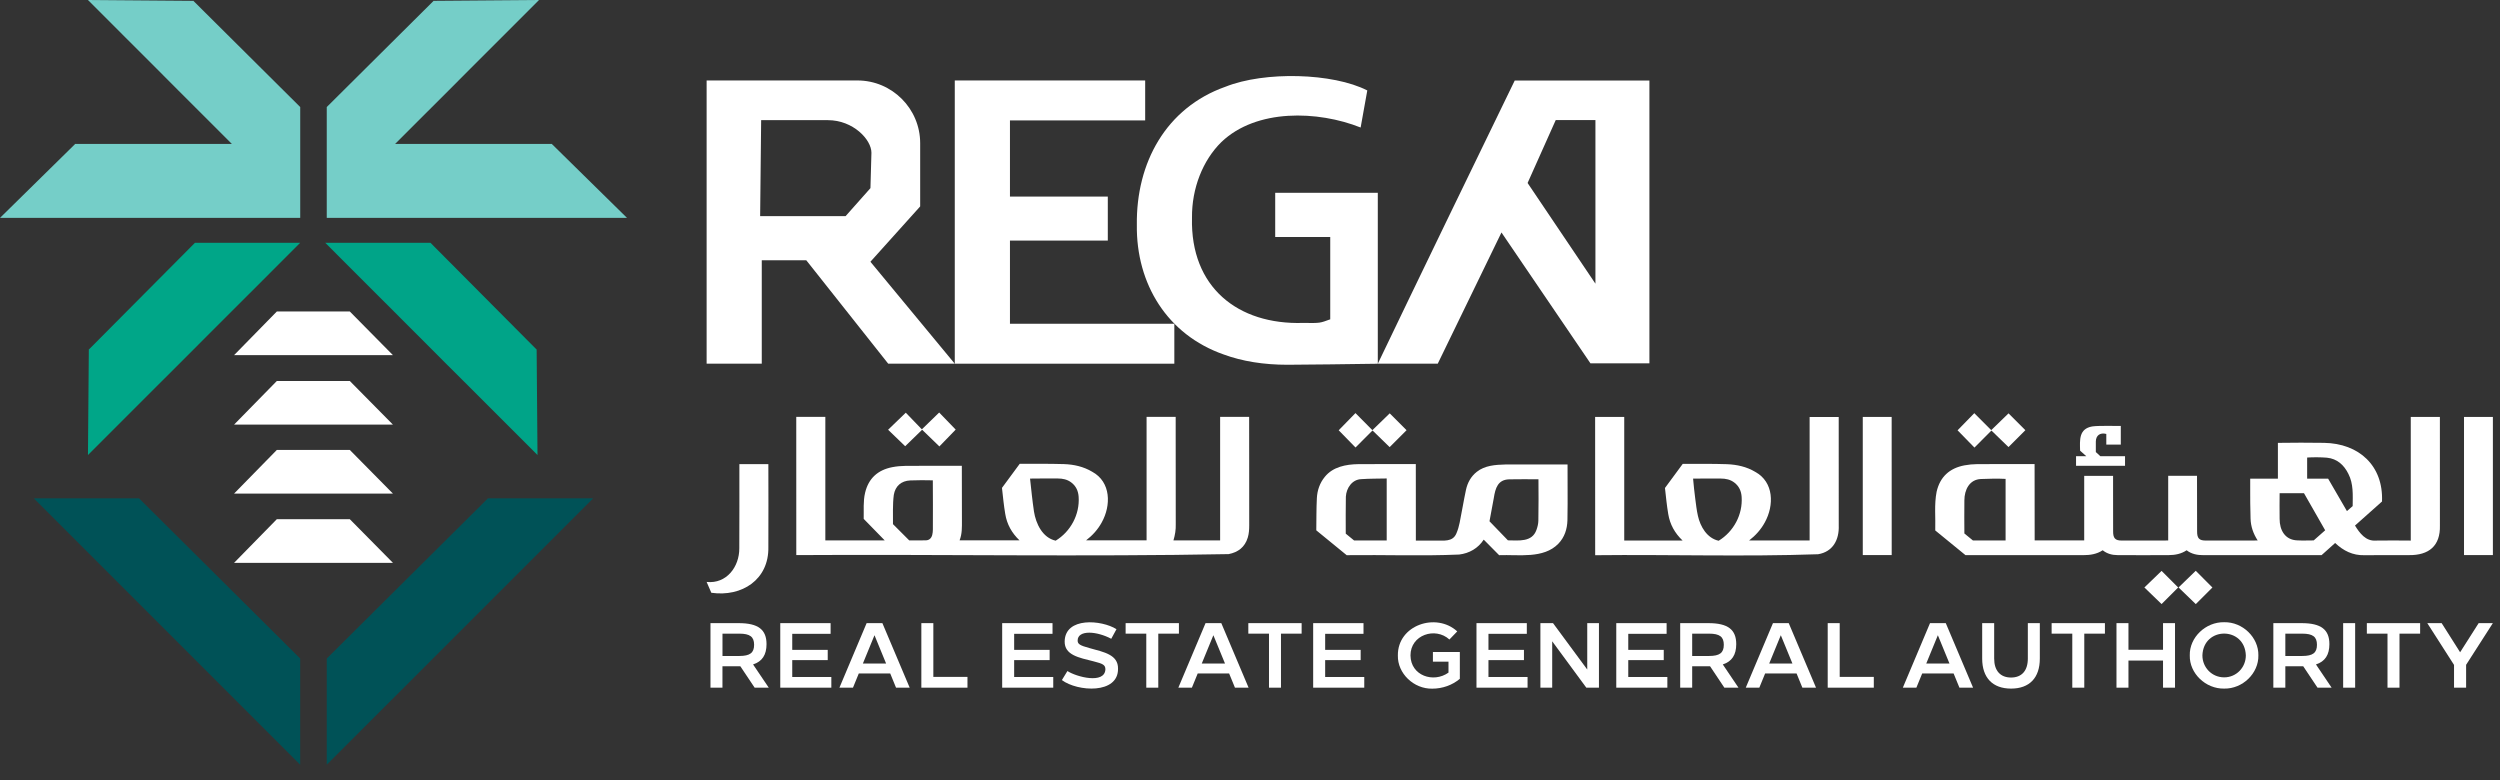
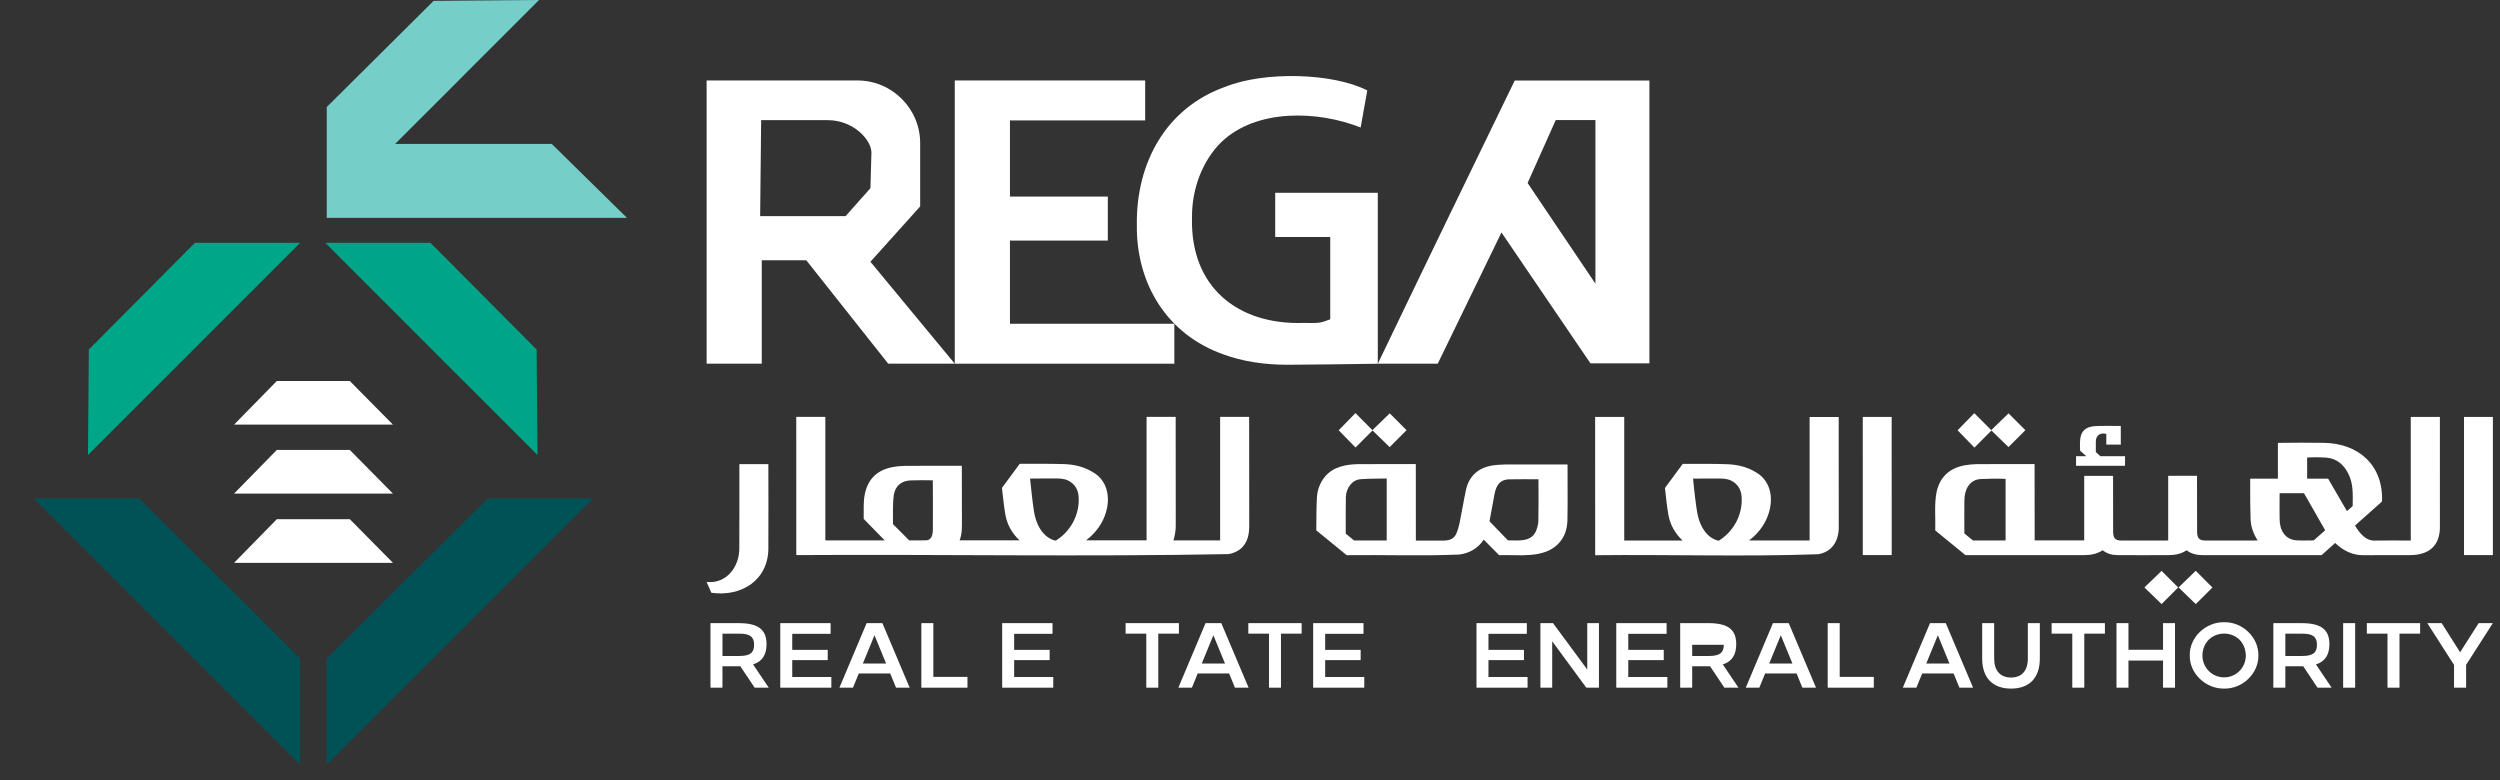
<svg xmlns="http://www.w3.org/2000/svg" width="157" height="49" viewBox="0 0 157 49" fill="none">
  <rect x="0" y="0" width="157" height="49" fill="#333333" stroke="none" />
  <g clip-path="url(#clip0_317_16)">
    <path d="M2.123 31.295L18.852 48.024V41.356L8.731 31.295H2.123Z" fill="#005257" />
    <path d="M20.52 41.356V48.024L37.25 31.295H30.643L20.52 41.356Z" fill="#005257" />
-     <path d="M18.854 13.683V13.33V9.05V9.038V6.722L12.13 0.04V0.054L5.523 0L7.901 2.379L9.822 4.298L11.225 5.707L13.145 7.623L14.554 9.032L14.562 9.038H4.701L4.712 9.05L-0 13.683H18.854Z" fill="#75CEC8" />
    <path d="M7.902 26.197L9.823 24.276L11.23 22.873L13.146 20.953L14.555 19.545L16.476 17.625L18.853 15.246H12.245L5.563 21.968H5.578L5.524 28.576L7.902 26.197Z" fill="#00A688" />
    <path d="M34.663 9.05L34.673 9.038H25.228L24.812 9.04L24.82 9.032L26.229 7.623L28.149 5.707L29.552 4.298L31.473 2.379L33.851 0L27.244 0.054V0.04L20.52 6.722V9.05V13.33V13.683H39.376L34.663 9.05Z" fill="#75CEC8" />
    <path d="M24.724 19.545L26.131 20.953L28.047 22.873L29.456 24.276L31.377 26.197L33.755 28.576L33.701 21.968H33.716L27.032 15.246H20.425L22.803 17.625L24.724 19.545Z" fill="#00A488" />
-     <path d="M21.968 19.562H17.385L14.699 22.304H24.677L21.968 19.562Z" fill="white" />
    <path d="M21.968 23.926H17.385L14.699 26.667H24.677L21.968 23.926Z" fill="white" />
    <path d="M21.968 28.256H17.385L14.699 30.999H24.677L21.968 28.256Z" fill="white" />
    <path d="M14.699 35.347H24.677L21.968 32.605H17.385L14.699 35.347Z" fill="white" />
    <path d="M69.57 15.108V12.345H63.425V7.562H71.917V5.053H59.96V22.84H73.748V20.332H63.425V15.108H69.57Z" fill="white" />
    <path d="M99.879 22.818H103.583V5.059H95.124C92.972 9.476 88.636 18.436 86.528 22.839H90.291L94.292 14.599L99.879 22.816V22.818ZM97.7 7.541H100.193V17.815L95.933 11.492L97.7 7.541Z" fill="white" />
    <path d="M76.952 5.449C73.223 6.772 71.343 10.225 71.394 14.12C71.344 17.833 73.311 21.019 76.838 22.258C78.005 22.689 79.357 22.907 80.855 22.907C81.998 22.904 85.015 22.865 86.526 22.842V12.107H80.083V14.884H83.539V20.053C82.885 20.287 82.95 20.297 81.832 20.28C77.727 20.404 74.752 18.029 74.857 13.687C74.836 11.825 75.54 10.061 76.706 8.918C78.903 6.817 82.757 6.938 85.448 8.008L85.866 5.68C83.712 4.577 79.415 4.462 76.954 5.449H76.952Z" fill="white" />
    <path d="M50.706 16.435L55.78 22.84H59.958L54.662 16.438L57.787 12.963V8.993C57.787 6.821 56.019 5.053 53.847 5.053H44.376V22.84H47.839V16.346H50.635L50.704 16.434L50.706 16.435ZM47.737 13.572L47.8 7.546H51.993C53.579 7.546 54.726 8.768 54.726 9.592L54.664 11.815L53.104 13.572H47.737Z" fill="white" />
    <path d="M137.321 34.557C136.978 34.787 136.595 34.859 136.201 34.861C135.128 34.868 134.055 34.867 132.982 34.861C132.642 34.86 132.323 34.777 132.049 34.556C131.678 34.802 131.262 34.863 130.834 34.863C128.367 34.866 125.901 34.863 123.433 34.863C122.801 34.347 122.169 33.831 121.534 33.312C121.56 32.5 121.463 31.683 121.619 30.883C121.833 29.945 122.431 29.404 123.362 29.225C123.627 29.175 123.901 29.149 124.171 29.147C125.441 29.139 127.772 29.144 127.772 29.144C127.771 30.52 127.776 31.734 127.777 33.939H130.888V29.885H132.701C132.701 30.154 132.701 30.689 132.701 30.958C132.701 30.958 132.703 32.554 132.704 33.352C132.698 33.787 132.82 33.957 133.271 33.946C134.235 33.943 135.198 33.955 136.163 33.943V29.882H137.972C137.972 31.087 137.973 31.709 137.978 33.35C137.973 33.803 138.098 33.957 138.562 33.946C139.636 33.944 140.709 33.953 141.783 33.943C141.51 33.521 141.348 33.067 141.335 32.566C141.312 32.044 141.313 30.997 141.313 30.997C141.313 30.799 141.313 30.261 141.313 30.061H143.052V27.812C144.018 27.794 144.982 27.8 145.947 27.811C148.142 27.845 149.684 29.243 149.59 31.494C149.018 32.004 148.459 32.501 147.894 33.005C148.189 33.484 148.572 33.997 149.196 33.948C149.93 33.935 150.661 33.943 151.396 33.948V26.184H153.225C153.225 27.461 153.226 30.009 153.226 32.996C153.262 34.287 152.527 34.878 151.283 34.861C150.349 34.867 149.415 34.854 148.481 34.867C147.753 34.886 147.162 34.587 146.647 34.1C146.367 34.352 146.083 34.606 145.795 34.863C143.325 34.863 140.854 34.863 138.383 34.863C138.002 34.868 137.627 34.797 137.318 34.556L137.321 34.557ZM125.951 30.074C125.443 30.047 124.917 30.062 124.406 30.082C123.677 30.109 123.361 30.767 123.363 31.429C123.359 32.121 123.354 32.812 123.363 33.502C123.548 33.652 123.73 33.801 123.9 33.941H125.951V30.074ZM146.02 33.301C145.572 32.517 145.131 31.744 144.691 30.974H143.16C143.152 31.51 143.156 32.044 143.16 32.579C143.156 33.292 143.498 33.909 144.268 33.935C144.606 33.955 144.945 33.938 145.3 33.938C145.535 33.731 145.781 33.513 146.021 33.302L146.02 33.301ZM146.207 30.061C146.6 30.738 146.991 31.414 147.387 32.096C147.516 31.985 147.636 31.88 147.748 31.783C147.753 31.088 147.804 30.389 147.478 29.757C147.2 29.196 146.772 28.809 146.133 28.743C145.724 28.711 145.294 28.709 144.889 28.733V30.061H146.207Z" fill="white" />
    <path d="M156.553 34.859H154.74V26.184H156.553V34.859Z" fill="white" />
    <path d="M133.186 26.755V27.922H132.276V27.251C131.887 27.15 131.625 27.342 131.618 27.726C131.614 27.946 131.618 28.166 131.618 28.389C131.71 28.474 131.802 28.559 131.9 28.648H133.452V29.254H130.376V28.648H131.018C130.869 28.515 130.741 28.401 130.631 28.303C130.609 27.619 130.553 26.93 131.389 26.781C131.827 26.713 133.131 26.762 133.19 26.749V26.755H133.186Z" fill="white" />
    <path d="M126.135 25.958C126.487 26.31 126.844 26.667 127.193 27.016C126.842 27.366 126.484 27.725 126.133 28.076C125.784 27.738 125.425 27.389 125.062 27.038C124.715 27.387 124.358 27.745 123.995 28.108C123.637 27.741 123.291 27.387 122.935 27.023C123.287 26.662 123.636 26.305 123.986 25.947C124.345 26.308 124.701 26.665 125.049 27.013C125.418 26.655 125.779 26.305 126.135 25.96V25.958Z" fill="white" />
    <path d="M134.667 36.894C135.037 36.537 135.396 36.19 135.747 35.852C136.084 36.188 136.441 36.545 136.789 36.894C136.447 37.237 136.09 37.593 135.747 37.935C135.395 37.595 135.035 37.247 134.667 36.893V36.894Z" fill="white" />
    <path d="M138.94 36.895C138.597 37.238 138.241 37.592 137.895 37.937C137.541 37.595 137.179 37.246 136.813 36.892C137.183 36.533 137.542 36.185 137.892 35.846C138.23 36.184 138.587 36.541 138.94 36.895Z" fill="white" />
    <path d="M100.174 26.184H102.002V33.944H105.665C105.18 33.484 104.872 32.935 104.765 32.279C104.674 31.738 104.621 31.191 104.56 30.645C104.933 30.139 105.304 29.634 105.676 29.131C106.606 29.134 107.527 29.119 108.454 29.151C109.079 29.177 109.684 29.307 110.23 29.634C111.404 30.276 111.421 31.734 110.834 32.8C110.588 33.254 110.253 33.626 109.844 33.942H113.644V26.187H115.471C115.471 27.543 115.473 29.973 115.473 32.999C115.508 33.893 115.108 34.653 114.177 34.806C109.519 34.97 104.841 34.815 100.177 34.867C100.177 31.36 100.174 27.38 100.174 26.185V26.184ZM106.326 30.057C106.358 30.472 106.409 30.882 106.459 31.295C106.507 31.662 106.547 32.033 106.629 32.394C106.779 33.071 107.202 33.802 107.932 33.959C108.875 33.383 109.45 32.312 109.375 31.205C109.352 30.846 109.215 30.535 108.921 30.309C108.669 30.115 108.377 30.053 108.066 30.053C107.486 30.057 106.908 30.044 106.328 30.057H106.326Z" fill="white" />
    <path d="M94.145 34.865C93.826 34.543 93.504 34.218 93.178 33.889C92.824 34.434 92.271 34.749 91.637 34.825C89.286 34.928 86.925 34.834 84.571 34.865C83.938 34.347 83.305 33.831 82.663 33.305C82.673 32.634 82.665 31.958 82.699 31.284C82.724 30.794 82.879 30.334 83.199 29.945C83.708 29.313 84.532 29.16 85.301 29.148C86.574 29.139 88.913 29.144 88.913 29.144C88.913 30.445 88.915 31.76 88.916 33.948C89.325 33.948 89.731 33.948 90.138 33.948C90.641 33.936 91.23 34.062 91.463 33.494C91.556 33.28 91.621 33.051 91.667 32.822C91.807 32.135 91.917 31.444 92.064 30.759C92.16 30.315 92.373 29.924 92.738 29.634C93.245 29.229 93.91 29.186 94.533 29.17C95.893 29.164 98.442 29.168 98.442 29.168C98.433 30.397 98.462 31.095 98.435 32.674C98.419 33.227 98.258 33.737 97.863 34.147C96.931 35.105 95.37 34.819 94.147 34.865H94.145ZM96.615 30.099C95.997 30.099 95.39 30.087 94.784 30.102C94.067 30.118 93.909 30.651 93.813 31.264C93.718 31.767 93.626 32.272 93.54 32.736C93.945 33.155 94.331 33.553 94.698 33.934C95.382 33.938 96.212 34.061 96.489 33.279C96.557 33.094 96.606 32.891 96.609 32.695C96.62 31.83 96.627 30.963 96.615 30.099ZM87.085 33.943V30.048C86.549 30.06 86.019 30.054 85.493 30.09C84.915 30.108 84.552 30.646 84.52 31.188C84.505 31.956 84.513 32.726 84.513 33.513C84.68 33.649 84.864 33.8 85.039 33.943H87.085Z" fill="white" />
    <path d="M116.982 26.184H118.796C118.796 27.656 118.799 31.213 118.799 34.86H116.983L116.982 26.184Z" fill="white" />
    <path d="M85.124 25.943C85.483 26.305 85.838 26.663 86.186 27.014C86.555 26.656 86.917 26.307 87.275 25.958C87.626 26.309 87.981 26.666 88.332 27.017C87.979 27.37 87.621 27.728 87.27 28.079C86.918 27.736 86.558 27.388 86.195 27.033C85.846 27.383 85.488 27.741 85.126 28.103C84.772 27.74 84.424 27.384 84.07 27.021C84.422 26.661 84.771 26.304 85.124 25.941V25.943Z" fill="white" />
    <path d="M64.04 29.125C64.964 29.128 65.884 29.118 66.807 29.145C67.435 29.165 68.043 29.3 68.592 29.627C69.774 30.272 69.784 31.742 69.188 32.81C68.943 33.256 68.611 33.623 68.207 33.933H72.005V26.179H73.833C73.833 26.454 73.833 26.998 73.833 27.271C73.833 27.271 73.833 31.032 73.837 32.914C73.849 33.266 73.793 33.604 73.692 33.937H76.624V26.178H78.446C78.459 27.896 78.44 29.821 78.451 32.996C78.451 33.256 78.435 33.513 78.359 33.763C78.177 34.361 77.753 34.684 77.159 34.798C68.118 34.97 59.056 34.804 50.007 34.86C50.007 31.349 50.005 27.383 50.005 26.178H51.831V33.937H55.56C55.125 33.493 54.684 33.041 54.24 32.585C54.254 32.04 54.199 31.49 54.328 30.947C54.543 30.036 55.132 29.514 56.034 29.338C56.314 29.283 56.605 29.259 56.89 29.256C58.125 29.248 60.403 29.253 60.403 29.253C60.402 30.456 60.405 31.119 60.409 32.69C60.409 33.106 60.425 33.525 60.262 33.933H64.024C63.542 33.475 63.234 32.927 63.129 32.273C63.037 31.732 62.986 31.185 62.924 30.639C63.297 30.133 63.668 29.63 64.04 29.125ZM66.295 33.955C67.237 33.382 67.812 32.309 67.739 31.204C67.716 30.836 67.575 30.521 67.272 30.295C67.024 30.109 66.737 30.049 66.432 30.049C65.85 30.055 65.268 30.038 64.687 30.055C64.763 30.749 64.831 31.433 64.933 32.122C65.054 32.889 65.468 33.768 66.295 33.955ZM56.079 32.916C56.428 33.265 56.763 33.6 57.098 33.936C57.444 33.936 57.796 33.943 58.147 33.933C58.358 33.928 58.492 33.796 58.544 33.596C58.571 33.488 58.583 33.372 58.584 33.261C58.584 32.229 58.594 31.197 58.581 30.165C58.11 30.148 57.639 30.157 57.169 30.171C56.601 30.194 56.222 30.523 56.13 31.084C56.052 31.68 56.085 32.328 56.079 32.918V32.916Z" fill="white" />
    <path d="M44.672 37.227C44.574 37.002 44.48 36.785 44.376 36.546C45.625 36.68 46.435 35.597 46.428 34.433C46.438 32.636 46.432 30.951 46.433 29.148H48.253C48.25 30.793 48.268 32.646 48.253 34.352C48.295 36.401 46.591 37.502 44.672 37.226V37.227Z" fill="white" />
-     <path d="M57.912 26.986C57.553 27.335 57.195 27.682 56.845 28.023C56.493 27.682 56.135 27.336 55.773 26.988C56.143 26.631 56.504 26.282 56.883 25.917C57.202 26.248 57.55 26.609 57.892 26.963C58.268 26.598 58.621 26.254 58.98 25.906C59.325 26.263 59.677 26.627 60.017 26.979C59.687 27.32 59.336 27.682 58.993 28.036C58.626 27.68 58.265 27.33 57.911 26.988L57.912 26.986Z" fill="white" />
    <path d="M47.392 43.186L46.494 41.843H45.37V43.186H44.618V39.133H46.389C47.623 39.133 48.138 39.544 48.138 40.453C48.138 41.124 47.866 41.541 47.293 41.727L48.278 43.186H47.391H47.392ZM45.372 41.195H46.432C47.097 41.195 47.358 40.998 47.358 40.494C47.358 39.991 47.097 39.793 46.432 39.793H45.372V41.195Z" fill="white" />
    <path d="M52.161 39.804H49.753V40.812H51.981V41.455H49.753V42.515H52.208V43.186H49.001V39.133H52.162V39.804H52.161Z" fill="white" />
    <path d="M55.907 42.294H53.932L53.567 43.186H52.716L54.424 39.133H55.414L57.128 43.186H56.271L55.906 42.294H55.907ZM55.647 41.669L54.918 39.892L54.189 41.669H55.648H55.647Z" fill="white" />
    <path d="M58.614 42.509H60.757V43.186H57.861V39.133H58.614V42.509Z" fill="white" />
    <path d="M66.097 39.804H63.689V40.812H65.917V41.455H63.689V42.515H66.144V43.186H62.937V39.133H66.098V39.804H66.097Z" fill="white" />
-     <path d="M69.783 40.114C69.349 39.882 68.817 39.732 68.406 39.732C67.972 39.732 67.676 39.894 67.676 40.223C67.676 40.437 67.792 40.531 68.435 40.704C69.326 40.951 70.228 41.114 70.212 41.996C70.232 43.602 67.672 43.445 66.686 42.709L67.034 42.141C67.596 42.51 69.374 42.98 69.419 42.037C69.419 41.76 69.263 41.678 68.684 41.534C67.747 41.299 66.847 41.139 66.861 40.278C66.892 38.73 69.183 38.926 70.115 39.513L69.786 40.116L69.783 40.114Z" fill="white" />
    <path d="M74.037 39.793H72.74V43.186H71.987V39.793H70.689V39.133H74.036V39.793H74.037Z" fill="white" />
    <path d="M77.191 42.294H75.216L74.851 43.186H74L75.708 39.133H76.698L78.411 43.186H77.555L77.189 42.294H77.191ZM76.93 41.669L76.2 39.892L75.471 41.669H76.931H76.93Z" fill="white" />
    <path d="M81.743 39.793H80.445V43.186H79.693V39.793H78.395V39.133H81.742V39.793H81.743Z" fill="white" />
    <path d="M85.628 39.804H83.22V40.812H85.449V41.455H83.22V42.515H85.676V43.186H82.467V39.133H85.628V39.804Z" fill="white" />
-     <path d="M91.023 40.161C90.14 39.353 88.574 39.869 88.579 41.163C88.592 42.437 90.023 42.911 90.965 42.24V41.551H89.987V40.944H91.678V42.629C91.214 43.022 90.595 43.248 89.946 43.248C88.782 43.272 87.758 42.287 87.786 41.163C87.763 39.244 90.202 38.444 91.515 39.652L91.023 40.161Z" fill="white" />
    <path d="M95.884 39.804H93.475V40.812H95.704V41.455H93.475V42.515H95.931V43.186H92.723V39.133H95.884V39.804Z" fill="white" />
    <path d="M100.414 39.133V43.186H99.621L97.478 40.273V43.186H96.737V39.133H97.53L99.679 42.046V39.133H100.414Z" fill="white" />
    <path d="M104.663 39.804H102.255V40.812H104.483V41.455H102.255V42.515H104.71V43.186H101.502V39.133H104.663V39.804Z" fill="white" />
-     <path d="M108.29 43.186L107.393 41.843H106.269V43.186H105.516V39.133H107.288C108.521 39.133 109.036 39.544 109.036 40.453C109.036 41.124 108.765 41.541 108.192 41.727L109.176 43.186H108.29ZM106.269 41.195H107.329C107.995 41.195 108.255 40.998 108.255 40.494C108.255 39.991 107.995 39.793 107.329 39.793H106.269V41.195Z" fill="white" />
+     <path d="M108.29 43.186L107.393 41.843H106.269V43.186H105.516V39.133H107.288C108.521 39.133 109.036 39.544 109.036 40.453C109.036 41.124 108.765 41.541 108.192 41.727L109.176 43.186H108.29ZM106.269 41.195H107.329C107.995 41.195 108.255 40.998 108.255 40.494H106.269V41.195Z" fill="white" />
    <path d="M112.825 42.294H110.85L110.485 43.186H109.634L111.342 39.133H112.332L114.046 43.186H113.189L112.825 42.294ZM112.564 41.669L111.835 39.892L111.106 41.669H112.564Z" fill="white" />
    <path d="M115.533 42.509H117.675V43.186H114.78V39.133H115.533V42.509Z" fill="white" />
    <path d="M122.688 42.294H120.714L120.348 43.186H119.498L121.205 39.133H122.195L123.909 43.186H123.052L122.687 42.294H122.688ZM122.427 41.669L121.698 39.892L120.969 41.669H122.427Z" fill="white" />
    <path d="M128.101 41.357C128.101 42.567 127.452 43.244 126.294 43.244C125.136 43.244 124.481 42.561 124.481 41.357V39.133H125.234V41.357C125.234 42.121 125.622 42.549 126.294 42.549C126.967 42.549 127.348 42.12 127.348 41.357V39.133H128.101V41.357Z" fill="white" />
    <path d="M132.19 39.793H130.893V43.186H130.14V39.793H128.842V39.133H132.189V39.793H132.19Z" fill="white" />
    <path d="M136.591 43.186H135.838V41.483H133.667V43.186H132.915V39.133H133.667V40.806H135.838V39.133H136.591V43.186Z" fill="white" />
    <path d="M139.678 43.244C138.514 43.267 137.489 42.283 137.518 41.159C137.488 40.035 138.514 39.051 139.678 39.075C140.836 39.051 141.849 40.035 141.826 41.159C141.85 42.283 140.836 43.266 139.678 43.244ZM139.678 42.538C140.442 42.538 141.038 41.919 141.038 41.16C140.978 39.33 138.37 39.336 138.311 41.16C138.311 41.919 138.908 42.538 139.678 42.538Z" fill="white" />
    <path d="M145.54 43.186L144.643 41.843H143.519V43.186H142.766V39.133H144.538C145.771 39.133 146.286 39.544 146.286 40.453C146.286 41.124 146.015 41.541 145.442 41.727L146.426 43.186H145.54ZM143.519 41.195H144.579C145.245 41.195 145.505 40.998 145.505 40.494C145.505 39.991 145.245 39.793 144.579 39.793H143.519V41.195Z" fill="white" />
    <path d="M147.903 43.186H147.15V39.133H147.903V43.186Z" fill="white" />
    <path d="M151.986 39.793H150.688V43.186H149.935V39.793H148.638V39.133H151.984V39.793H151.986Z" fill="white" />
    <path d="M156.551 39.133L154.872 41.75V43.186H154.113V41.756L152.434 39.133H153.336L154.495 40.962L155.659 39.133H156.551Z" fill="white" />
  </g>
  <defs>
    <clipPath id="clip0_317_16">
      <rect width="157" height="49" fill="white" />
    </clipPath>
  </defs>
</svg>